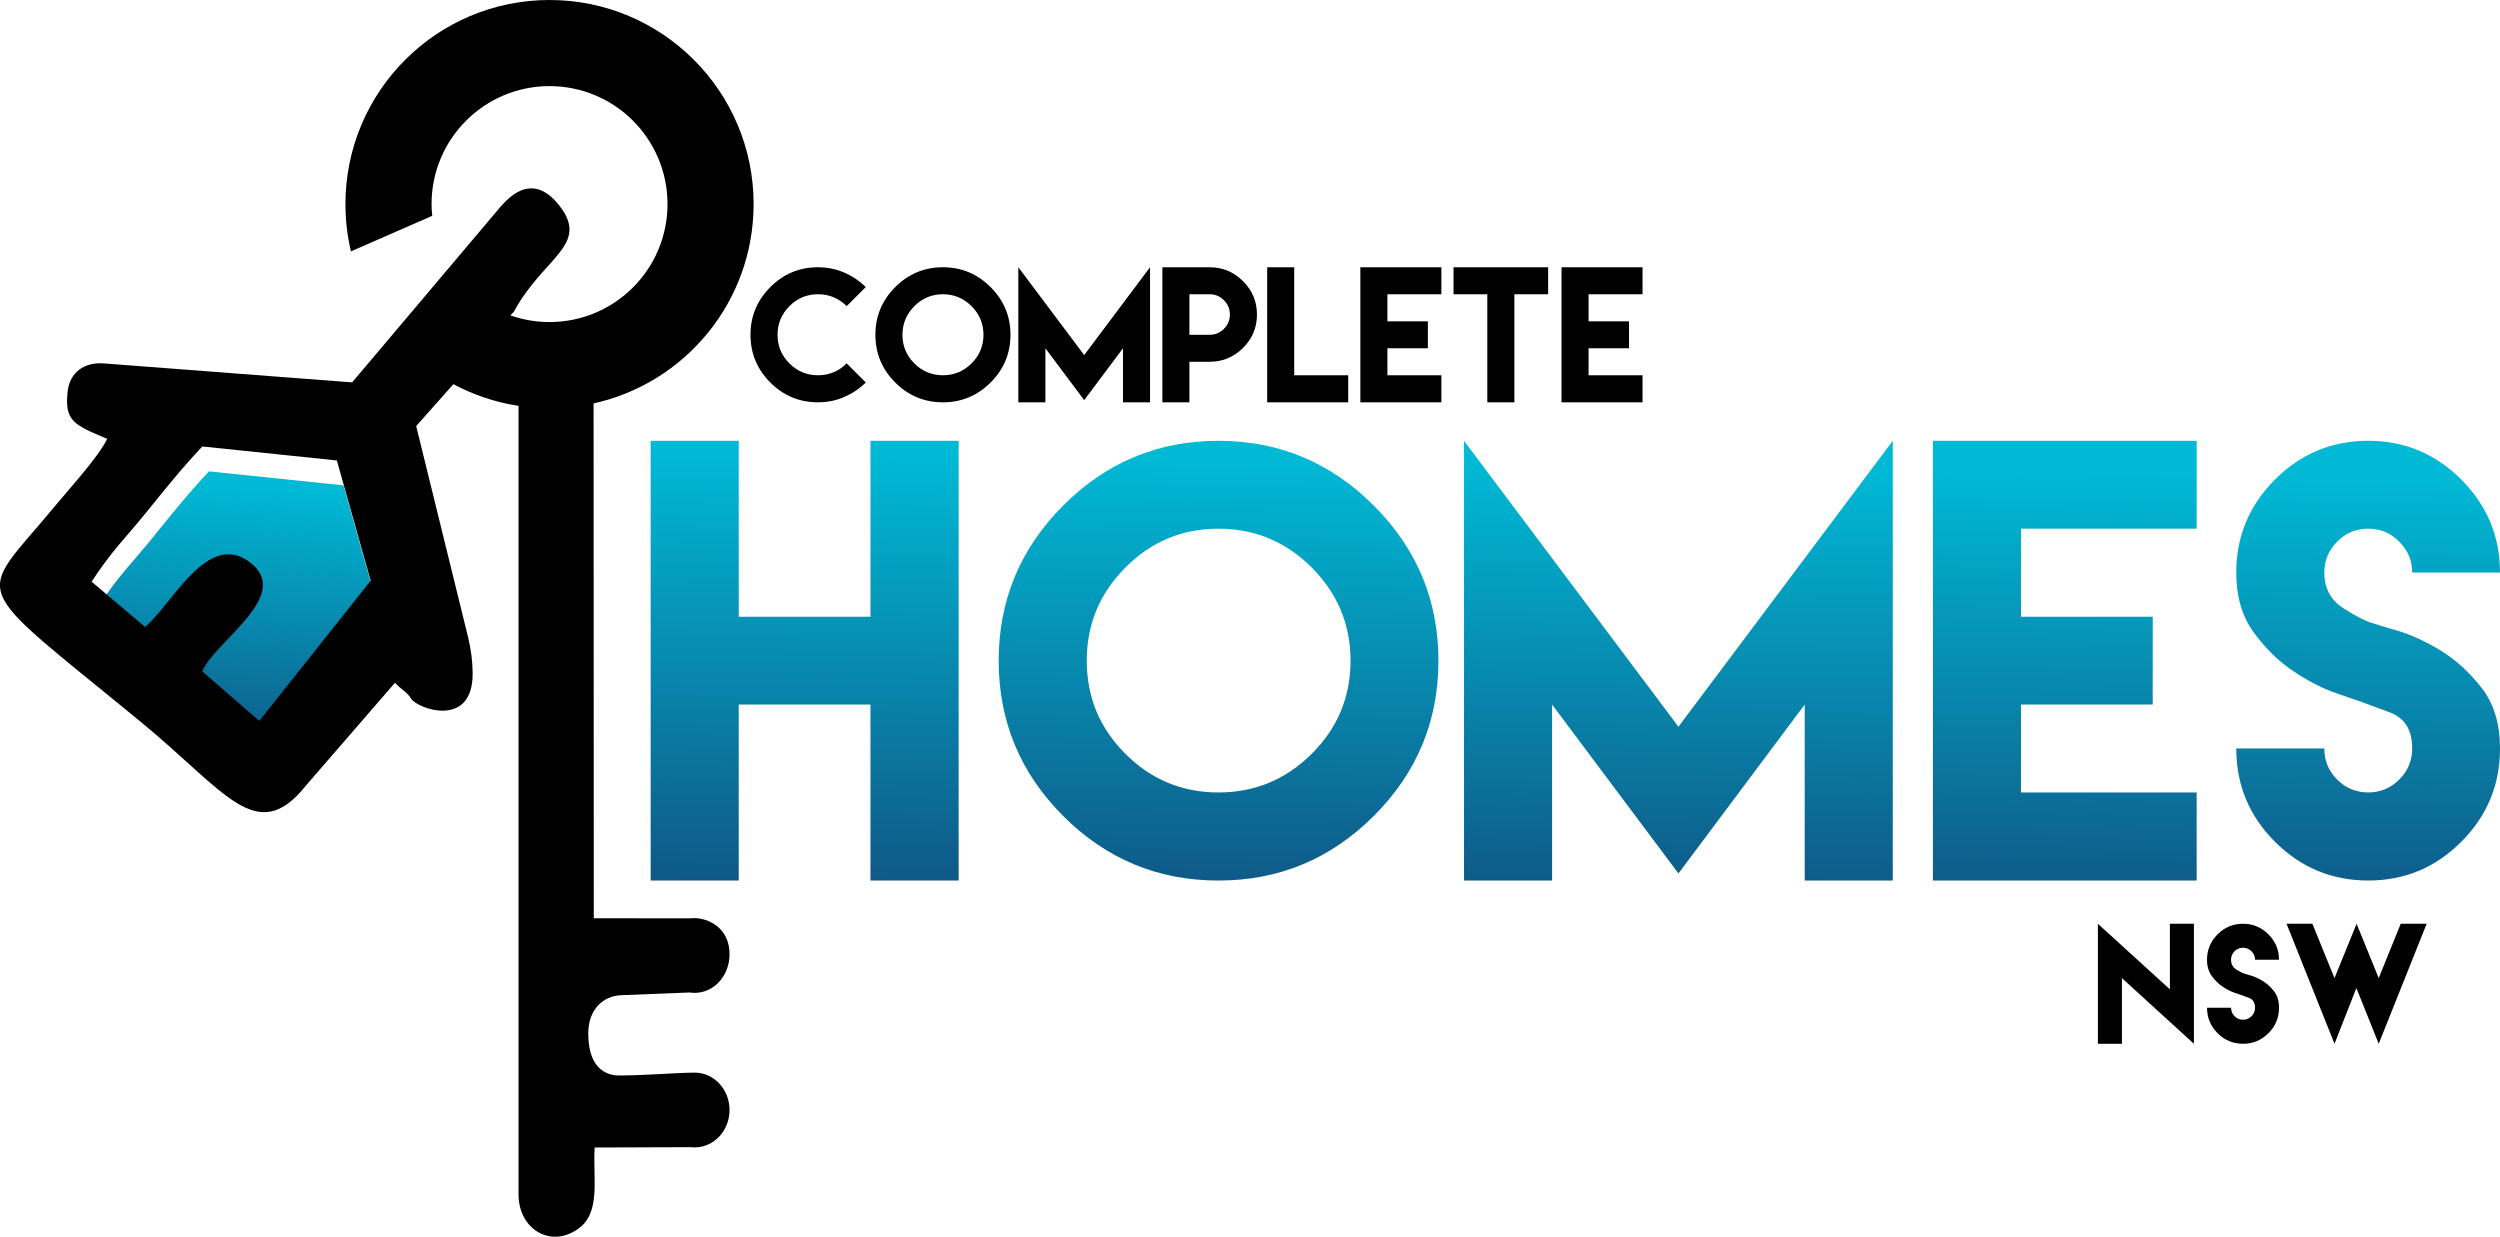
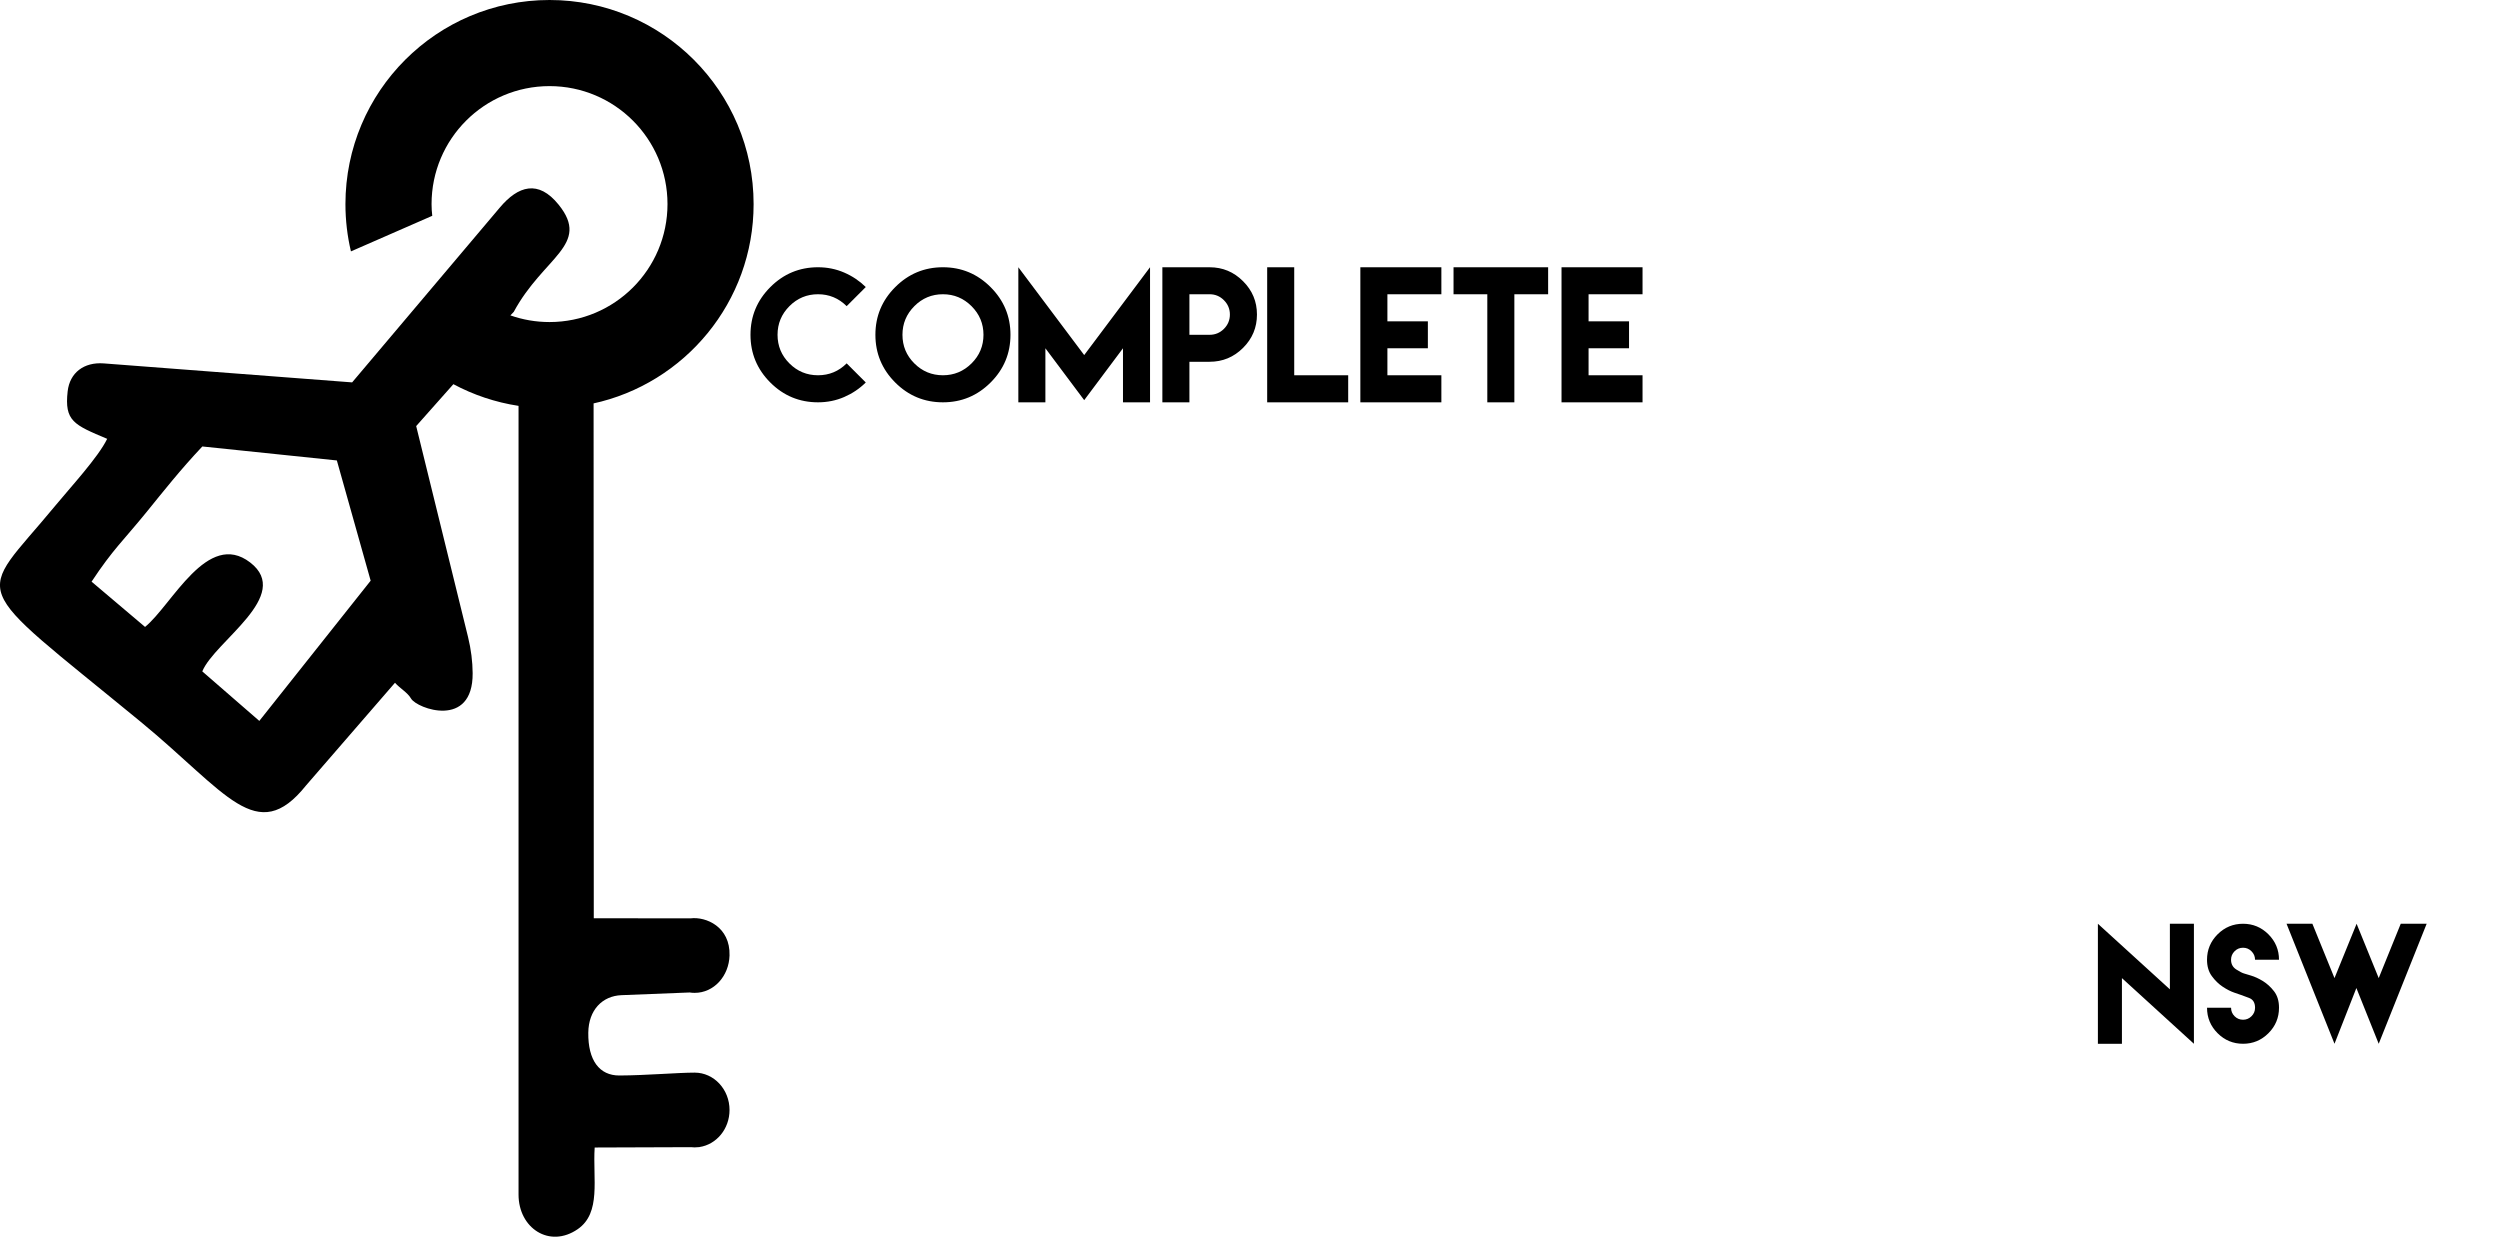
<svg xmlns="http://www.w3.org/2000/svg" id="Layer_1" data-name="Layer 1" viewBox="0 0 2256.93 1116.48">
  <defs>
    <style> .cls-1 { clip-path: url(#clippath); } .cls-2, .cls-3, .cls-4, .cls-5, .cls-6, .cls-7 { stroke-width: 0px; } .cls-2, .cls-4 { fill: none; } .cls-3 { fill: url(#linear-gradient); } .cls-8 { clip-path: url(#clippath-1); } .cls-4 { clip-rule: evenodd; } .cls-5 { fill: url(#linear-gradient-2); } .cls-7 { fill-rule: evenodd; } </style>
    <clipPath id="clippath">
-       <path class="cls-4" d="m340.62,546.73l-30.52-108.55-121.44-12.62c-19.82,21.01-34.96,40.25-50.25,59.08-20.98,25.83-30.36,33.64-49.74,62.96l48.28,40.87,51.67,40.14,51.48,44.71,100.52-126.59Z" />
-     </clipPath>
+       </clipPath>
    <linearGradient id="linear-gradient" x1="221.09" y1="439.59" x2="205.65" y2="702.74" gradientUnits="userSpaceOnUse">
      <stop offset="0" stop-color="#00b9d5" />
      <stop offset="1" stop-color="#104f7f" />
    </linearGradient>
    <clipPath id="clippath-1">
      <path class="cls-2" d="m2130.35,633.1c4.79,1.85,13.87,5.21,27.23,10.09,13.36,4.96,20.09,15.8,20.09,32.53,0,11.01-3.95,20.34-11.77,28.07-7.73,7.73-17.06,11.6-27.91,11.6s-20.34-3.87-28.07-11.6c-7.73-7.73-11.6-17.06-11.6-28.07h-79.51c0,32.86,11.68,60.94,34.97,84.22,23.28,23.28,51.36,34.97,84.22,34.97s60.69-11.68,83.97-34.97c23.28-23.28,34.97-51.36,34.97-84.22,0-22.19-5.46-40.35-16.47-54.55-11.01-14.2-23.37-25.47-37.07-33.87-13.7-8.32-26.81-14.37-39.17-17.99-12.36-3.61-20-5.88-22.78-6.89-5.88-1.6-14.54-6.05-25.97-13.36-11.43-7.31-17.15-18.07-17.15-32.19,0-10.84,3.87-20.09,11.6-27.91,7.73-7.82,17.06-11.68,28.07-11.68s20.17,3.87,27.91,11.68c7.82,7.82,11.77,17.06,11.77,27.91h79.26c0-32.61-11.68-60.6-34.97-83.97-23.28-23.28-51.27-34.97-83.97-34.97s-60.94,11.68-84.22,34.97c-23.28,23.37-34.97,51.36-34.97,83.97,0,21.69,5.3,39.84,15.97,54.3,10.67,14.54,22.69,26.22,36.14,35.13,13.36,8.83,25.97,15.3,37.91,19.42,11.85,4.12,19.08,6.56,21.52,7.4m-385.38-235.18v396.98h238.12v-79.51h-158.61v-79.35h118.94v-79.26h-118.94v-79.51h158.61v-79.35h-238.12Zm-423.29,0v396.98h79.51v-158.86l114.06,152.47,113.98-152.47v158.86h79.51v-396.98l-193.49,258.13-193.57-258.13Zm-221.65,79.35h0c32.7,0,60.69,11.68,84.14,35.05,23.37,23.45,35.05,51.44,35.05,84.14s-11.68,60.85-35.05,84.05c-23.45,23.28-51.44,34.88-84.14,34.88s-60.85-11.6-84.05-34.88c-23.28-23.2-34.88-51.27-34.88-84.05s11.6-60.69,34.88-84.14c23.2-23.37,51.27-35.05,84.05-35.05Zm0-79.35c-54.63,0-101.37,19.5-140.2,58.42-38.83,38.92-58.25,85.57-58.25,140.12s19.42,101.37,58.25,140.2c38.83,38.83,85.57,58.25,140.2,58.25s101.2-19.42,140.12-58.25c38.92-38.83,58.42-85.57,58.42-140.2s-19.5-101.2-58.42-140.12c-38.92-38.92-85.57-58.42-140.12-58.42Zm-512.64,0v396.98h79.51v-158.86h118.94v158.86h79.6v-396.98h-79.6v158.86h-118.94v-158.86h-79.51Z" />
    </clipPath>
    <linearGradient id="linear-gradient-2" x1="1424.66" y1="419.84" x2="1418.66" y2="842.84" gradientUnits="userSpaceOnUse">
      <stop offset="0" stop-color="#00b9d5" />
      <stop offset="1" stop-color="#104f7f" />
    </linearGradient>
  </defs>
  <g class="cls-1">
    <rect class="cls-3" x="88.67" y="425.56" width="251.95" height="247.76" />
  </g>
  <path class="cls-7" d="m82.67,525.1c19.38-29.32,28.75-37.13,49.74-62.96,15.29-18.83,30.43-38.06,50.25-59.08l121.44,12.62,30.52,108.55-100.52,126.59-51.48-44.71c11.13-27.26,82-68.48,43.22-98.33-38.63-29.72-70.53,38.37-94.89,58.19l-48.28-40.87Zm235.24-179.89l-224.2-17.14c-17.95-1.37-30.73,8.44-32.63,25.21-3.03,26.85,5.62,30.23,35.68,42.89-8.12,16.72-33.17,43.77-47.03,60.58-71.53,86.78-81.91,64.05,77.28,194.88,77.47,63.66,104.78,113.07,149.3,57.42l80.27-92.67c4.65,5.23,11.24,8.66,14.53,14.29,5.31,9.08,55.99,27.6,55.59-23.01-.08-10.26-1.39-21.29-4.18-32.64l-46.8-190.37,33.58-37.82c18.03,9.64,37.85,16.38,58.83,19.58v712.07c0,30.29,28,48.78,53.48,31.14,21.29-14.74,13.43-45.15,15.25-73.67l86.85-.31c1.12.13,2.25.2,3.4.2,1.22,0,2.42-.08,3.6-.22h.77s0-.1,0-.1c15.33-2.28,27.13-16.37,27.13-33.43,0-18.64-14.1-33.75-31.5-33.75-15.15,0-43.79,2.49-67.87,2.6-18.24.09-28.43-13.83-28.14-38.6.24-20.62,12.73-33.24,29.98-33.92l61.53-2.43c1.47.23,2.98.35,4.51.35,17.4,0,30.96-15.12,31.5-33.75.75-25.9-21.32-35.28-35.26-33.51l-87.3-.1-.17-464.78-.75.16c83-17.91,145.21-91.73,145.21-180.09C680.35,82.49,597.86,0,496.1,0s-184.25,82.49-184.25,184.25c0,14.7,1.72,29,4.97,42.7l73.41-32.12c-.4-3.44-.63-6.98-.63-10.59,0-58.82,47.68-106.5,106.5-106.5s106.5,47.68,106.5,106.5-47.68,106.5-106.5,106.5c-12.38,0-24.27-2.12-35.33-6.01l3.04-3.19c26.79-49.69,69.7-60.43,40.58-96.67-18.44-22.95-36.66-17.01-53.1,2.45-44.97,53.22-88.61,104.88-133.38,157.88Z" />
  <path class="cls-6" d="m1409.7,241.27v121.94h73.14v-24.42h-48.72v-24.37h36.53v-24.35h-36.53v-24.42h48.72v-24.37h-73.14Zm-67,0h-30.49v24.37h30.49v97.57h24.42v-97.57h30.49v-24.37h-54.92Zm-114.61,0v121.94h73.14v-24.42h-48.72v-24.37h36.53v-24.35h-36.53v-24.42h48.72v-24.37h-73.14Zm-84.12,0v121.94h73.14v-24.42h-48.72v-97.52h-24.42Zm-70.2,60.98v-36.61h18.23c5.06,0,9.37,1.81,12.94,5.4,3.59,3.61,5.37,7.9,5.37,12.91s-1.78,9.35-5.37,12.93c-3.56,3.56-7.87,5.37-12.94,5.37h-18.23Zm-24.42,60.96h24.42v-36.61h18.23c11.75,0,21.82-4.18,30.18-12.52,8.39-8.34,12.57-18.38,12.57-30.13s-4.18-21.74-12.57-30.1c-8.37-8.39-18.43-12.57-30.18-12.57h-42.65v121.94Zm-130.02-121.94v121.94h24.42v-48.8l35.04,46.83,35.01-46.83v48.8h24.42v-121.94l-59.43,79.29-59.46-79.29Zm-68.08,24.37h0c10.04,0,18.64,3.59,25.84,10.77,7.18,7.2,10.77,15.8,10.77,25.84s-3.59,18.69-10.77,25.82c-7.2,7.15-15.8,10.71-25.84,10.71s-18.69-3.56-25.82-10.71c-7.15-7.13-10.71-15.75-10.71-25.82s3.56-18.64,10.71-25.84c7.13-7.18,15.75-10.77,25.82-10.77Zm0-24.37c-16.78,0-31.14,5.99-43.07,17.94s-17.89,26.28-17.89,43.04,5.96,31.14,17.89,43.07c11.93,11.93,26.28,17.89,43.07,17.89s31.09-5.96,43.04-17.89c11.95-11.93,17.94-26.28,17.94-43.07s-5.99-31.09-17.94-43.04c-11.95-11.95-26.28-17.94-43.04-17.94Zm-112.77,0c-16.78,0-31.14,5.99-43.07,17.94s-17.89,26.28-17.89,43.04,5.96,31.14,17.89,43.07c11.93,11.93,26.28,17.89,43.07,17.89,8.39,0,16.27-1.6,23.65-4.8,7.38-3.2,13.86-7.56,19.47-13.12l-17.25-17.25c-7.15,7.15-15.78,10.74-25.87,10.74s-18.69-3.56-25.82-10.71c-7.15-7.13-10.71-15.75-10.71-25.82s3.56-18.64,10.71-25.84c7.13-7.18,15.75-10.77,25.82-10.77s18.62,3.56,25.87,10.74l17.25-17.25c-5.6-5.5-12.08-9.86-19.47-13.06-7.38-3.2-15.26-4.8-23.65-4.8Z" />
  <path class="cls-6" d="m2064.23,833.94l43.29,108.35,19.75-50.33,20.16,50.33,43.29-108.35h-23.4l-19.89,49.07-19.96-49.07-19.96,49.07-19.96-49.07h-23.33Zm-41.34,64.19c1.31.5,3.79,1.42,7.43,2.75,3.65,1.35,5.48,4.31,5.48,8.88,0,3.01-1.08,5.55-3.21,7.66-2.11,2.11-4.66,3.17-7.62,3.17s-5.55-1.06-7.66-3.17c-2.11-2.11-3.17-4.66-3.17-7.66h-21.7c0,8.97,3.19,16.63,9.54,22.99,6.35,6.35,14.02,9.54,22.99,9.54s16.56-3.19,22.92-9.54c6.35-6.35,9.54-14.02,9.54-22.99,0-6.06-1.49-11.01-4.5-14.89-3.01-3.88-6.38-6.95-10.12-9.24-3.74-2.27-7.32-3.92-10.69-4.91-3.37-.99-5.46-1.61-6.22-1.88-1.61-.44-3.97-1.65-7.09-3.65-3.12-2-4.68-4.93-4.68-8.79,0-2.96,1.06-5.48,3.17-7.62,2.11-2.13,4.66-3.19,7.66-3.19s5.51,1.06,7.62,3.19c2.13,2.13,3.21,4.66,3.21,7.62h21.63c0-8.9-3.19-16.54-9.54-22.92-6.35-6.35-13.99-9.54-22.92-9.54s-16.63,3.19-22.99,9.54c-6.35,6.38-9.54,14.02-9.54,22.92,0,5.92,1.45,10.87,4.36,14.82,2.91,3.97,6.19,7.16,9.86,9.59,3.65,2.41,7.09,4.18,10.35,5.3,3.23,1.12,5.21,1.79,5.87,2.02Zm-128.97-64.19v108.35h21.7v-59.28l64.99,59.28v-108.35h-21.7v59.21l-64.99-59.21Z" />
  <g class="cls-8">
-     <rect class="cls-5" x="587.39" y="397.92" width="1669.54" height="396.98" />
-   </g>
+     </g>
</svg>